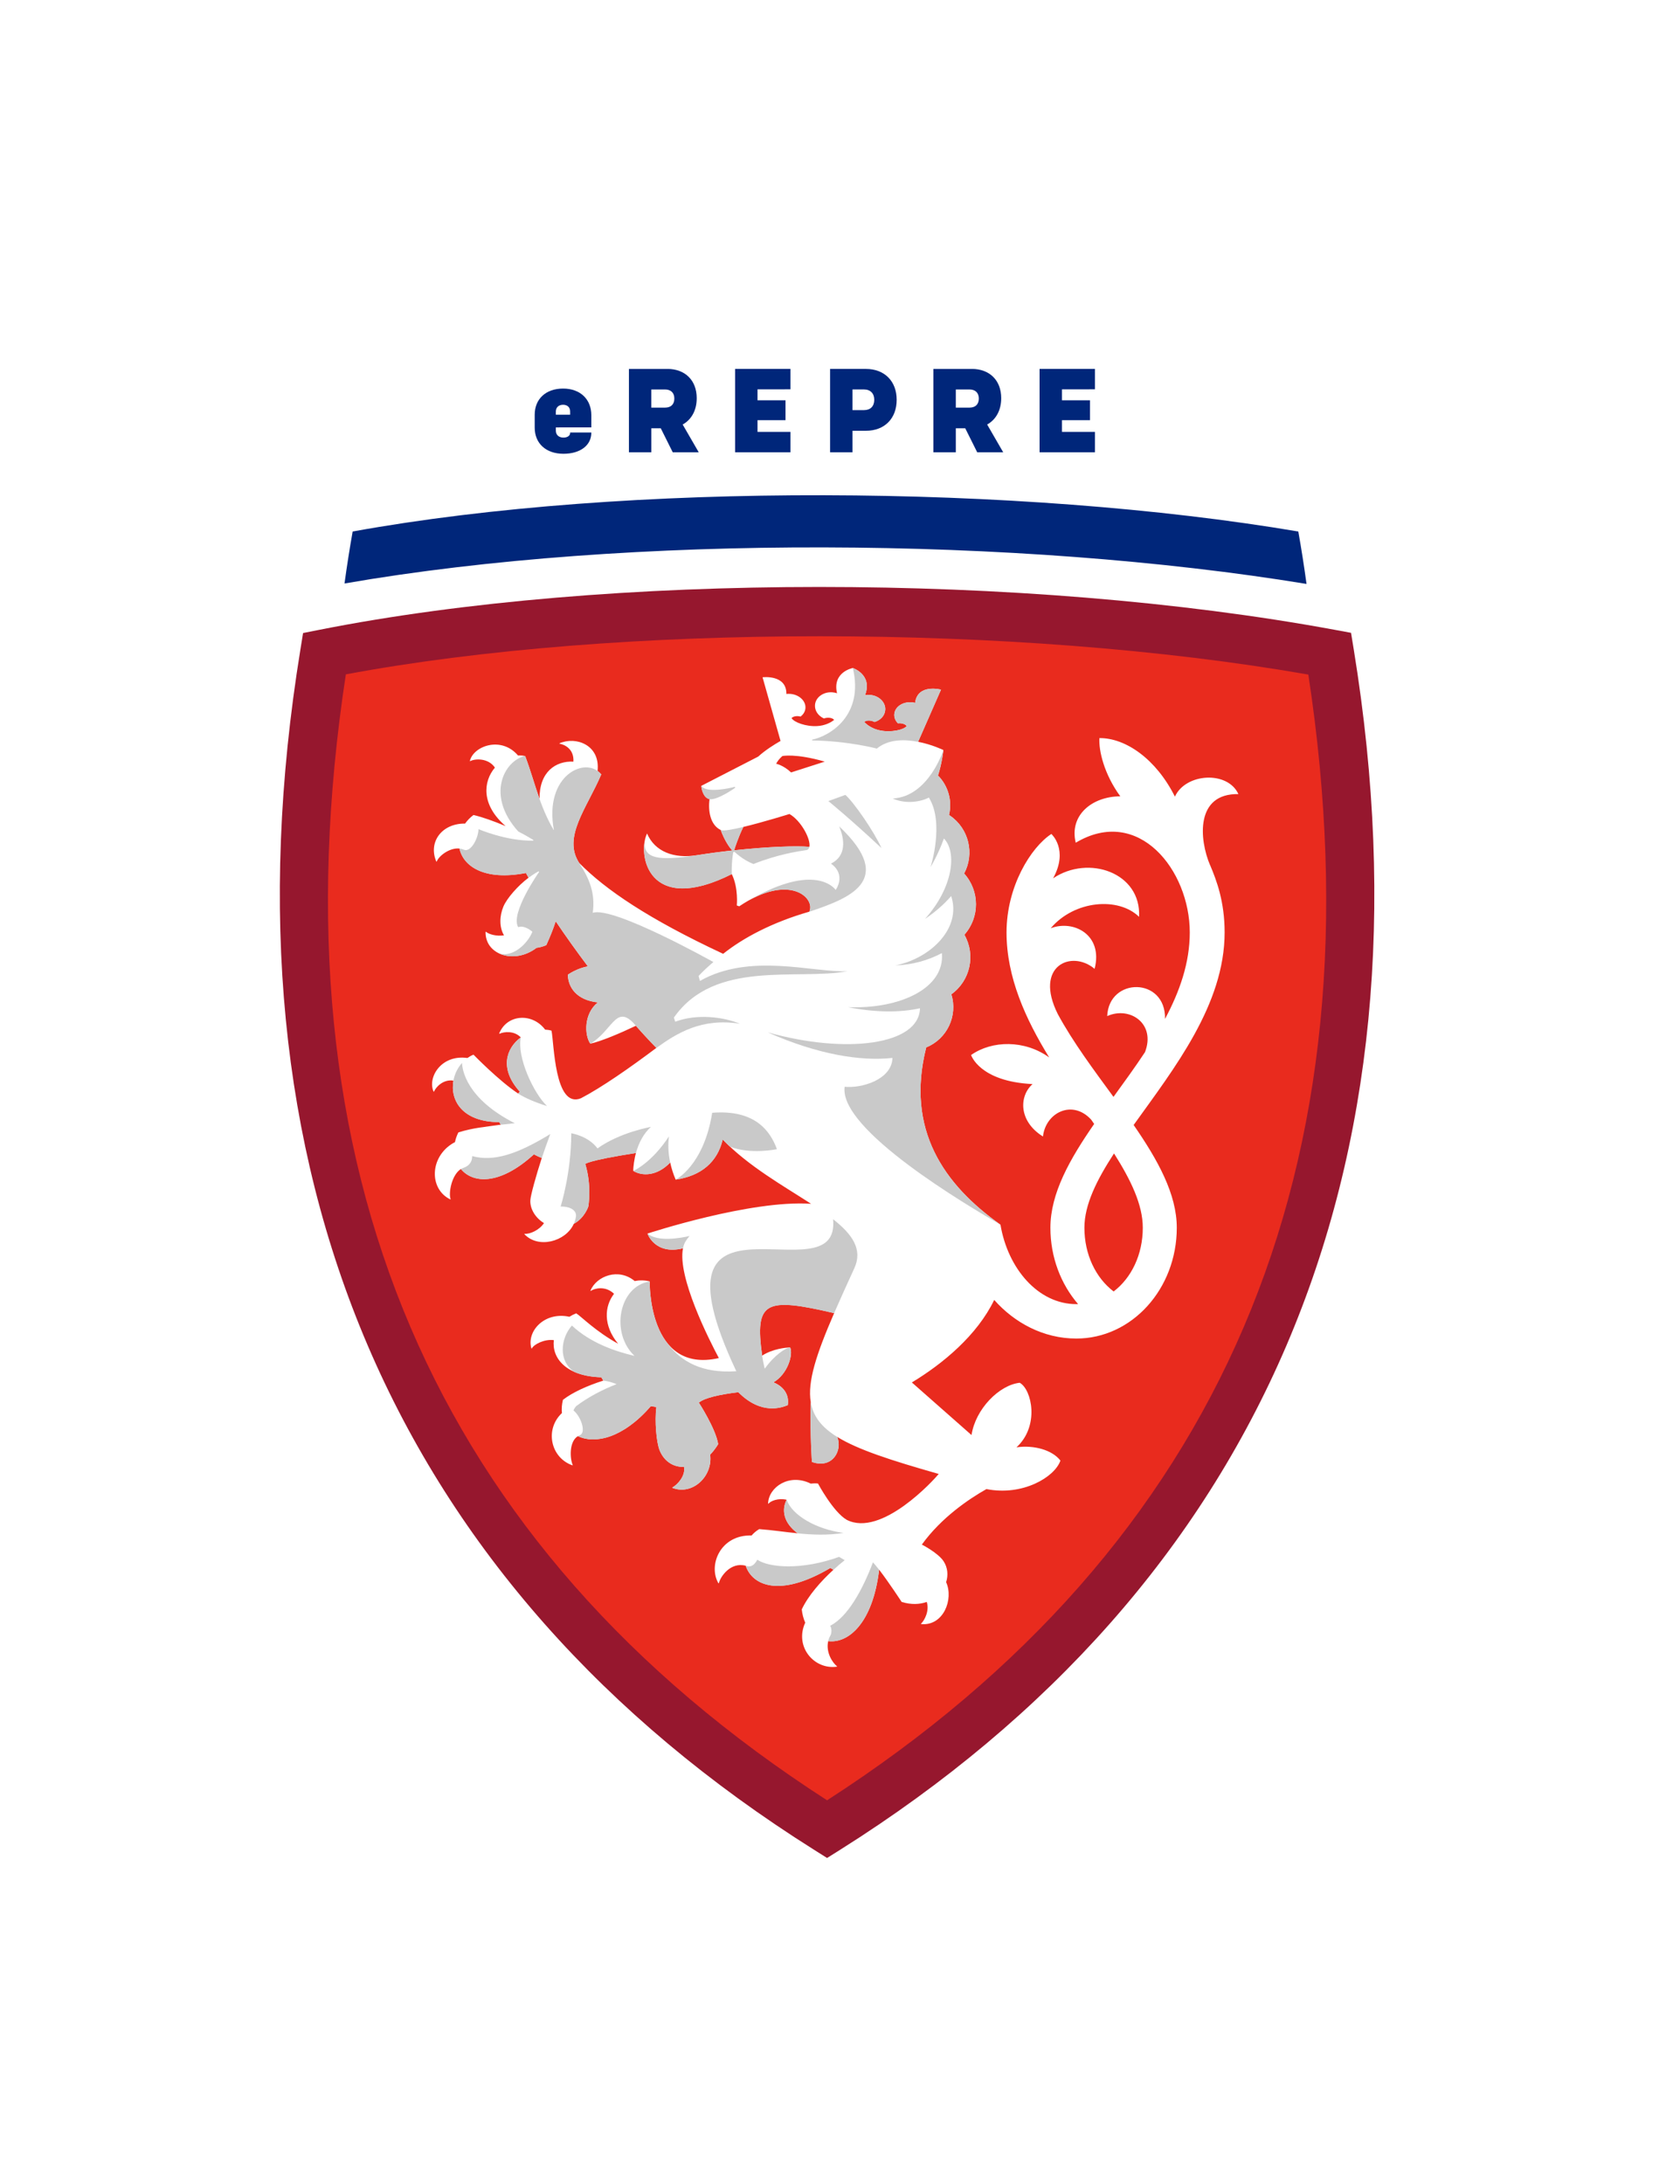
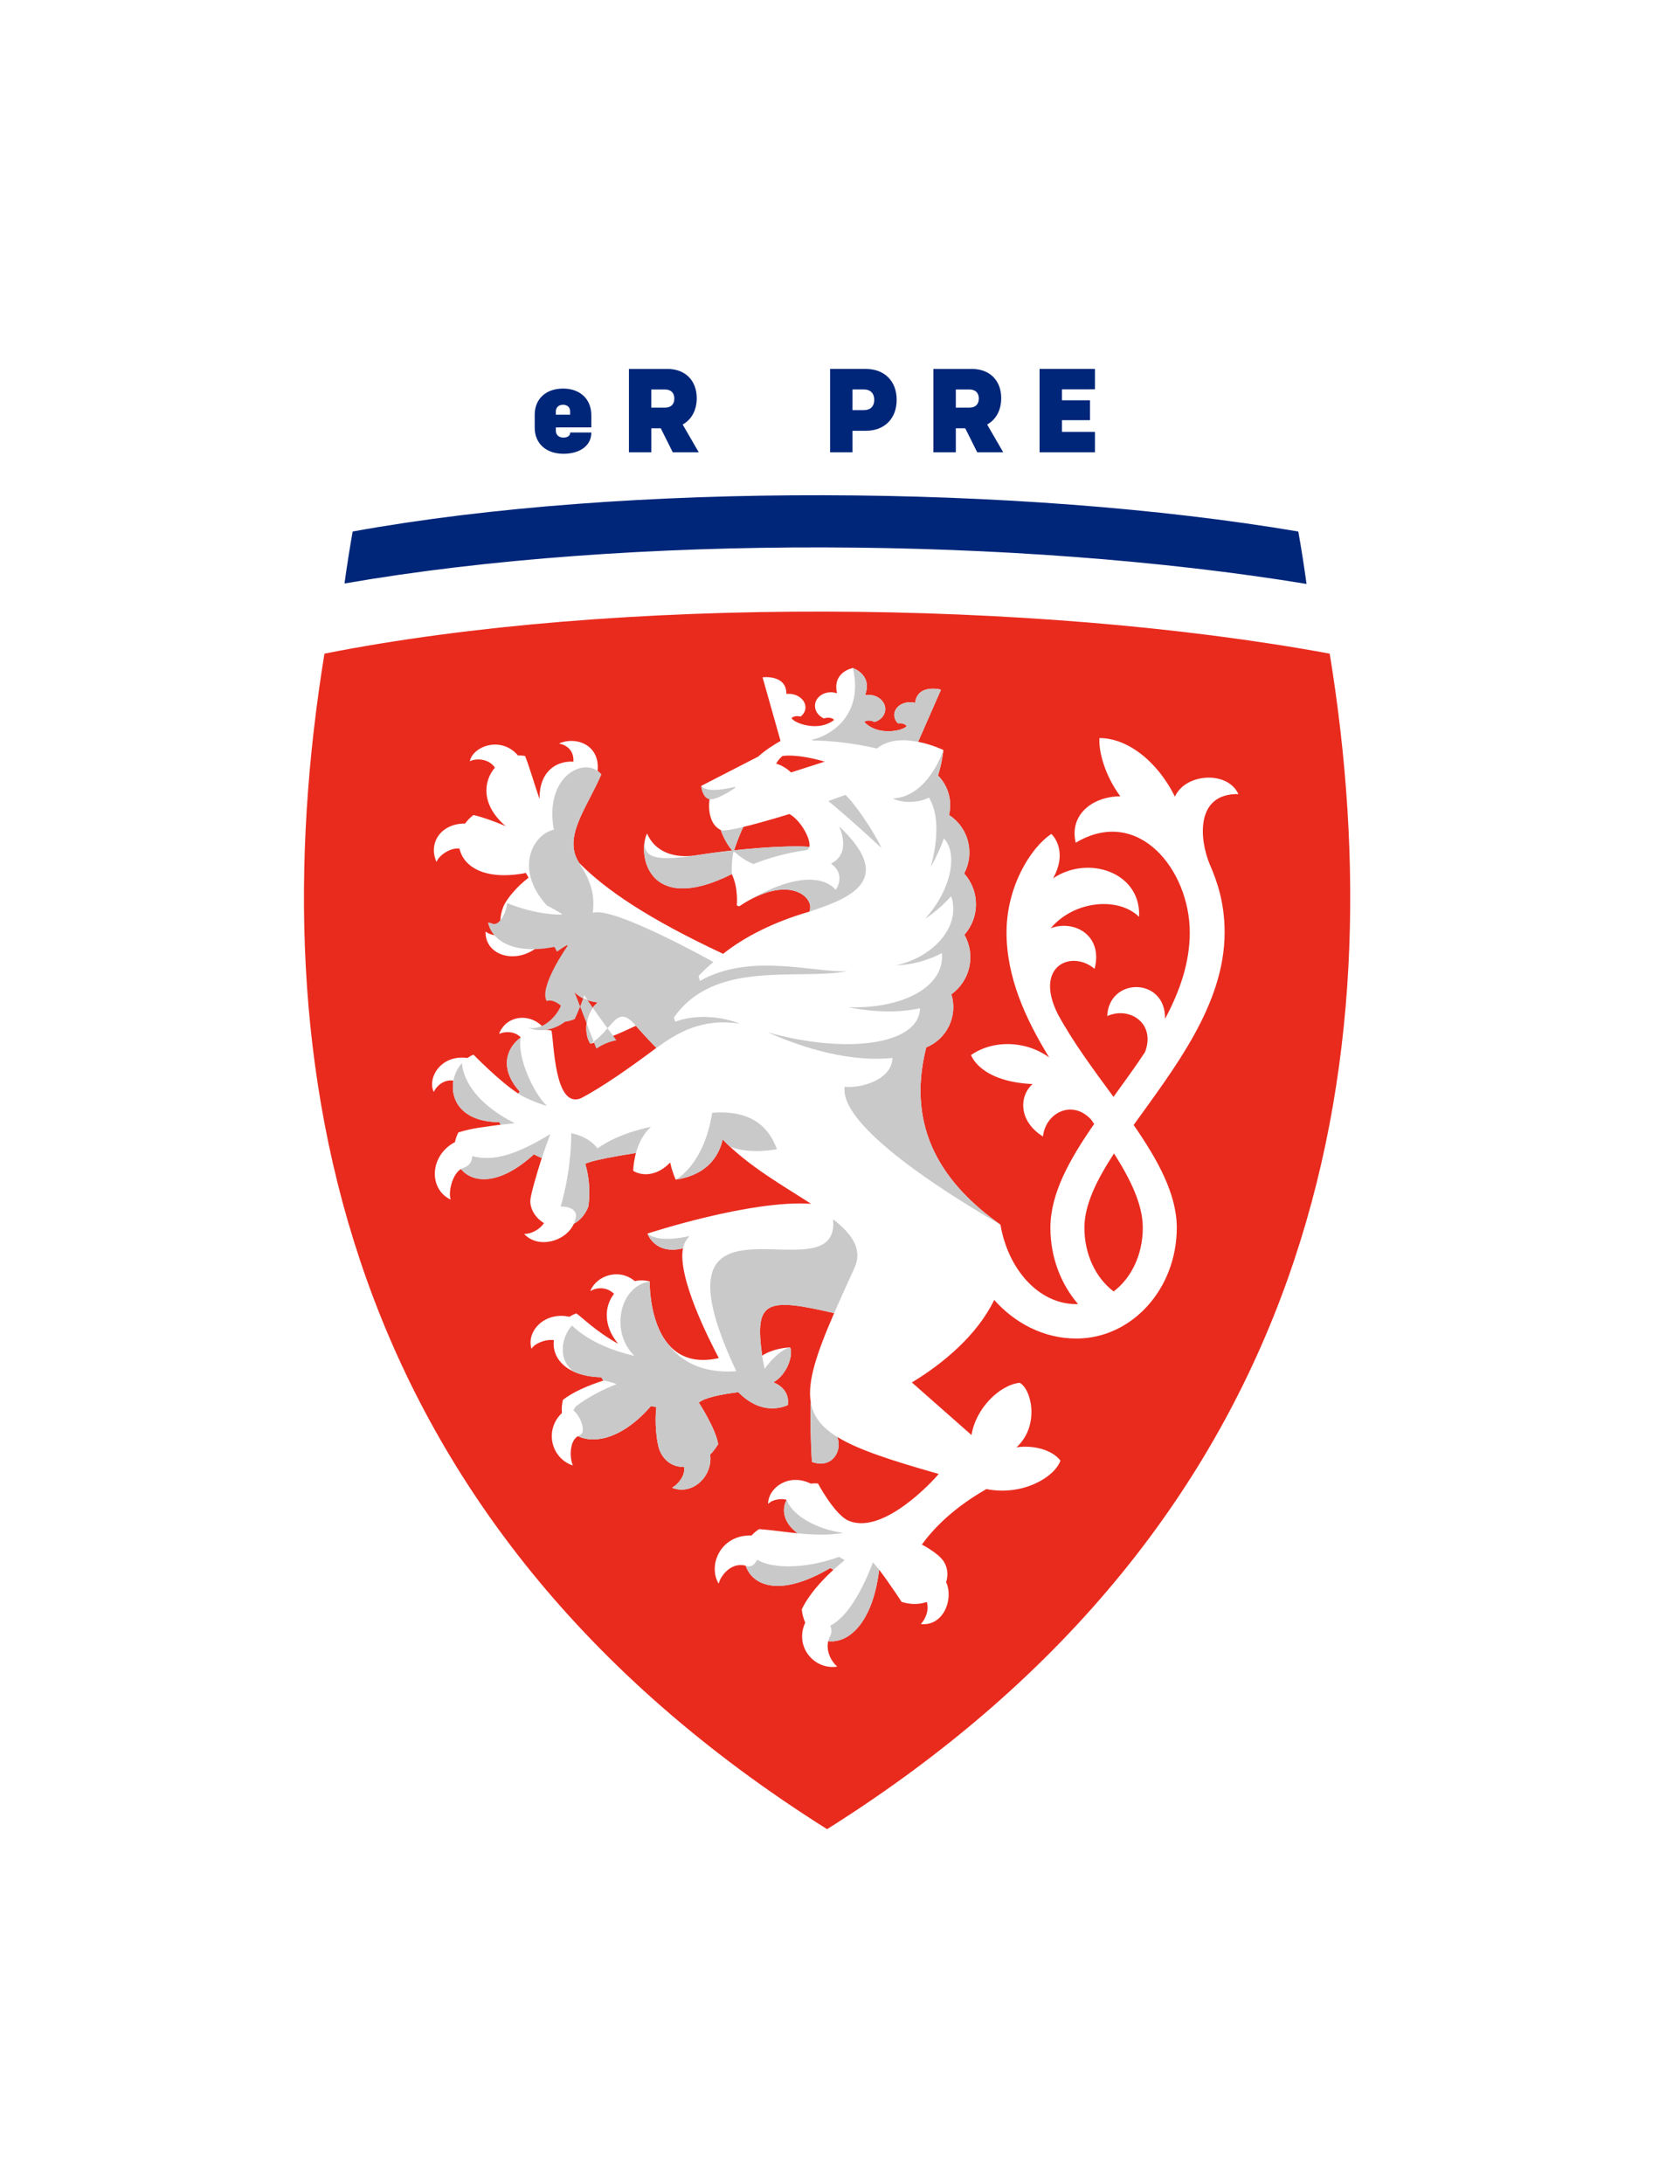
<svg xmlns="http://www.w3.org/2000/svg" xmlns:ns1="http://sodipodi.sourceforge.net/DTD/sodipodi-0.dtd" xmlns:ns2="http://www.inkscape.org/namespaces/inkscape" id="SVGDoc" width="130" height="169" version="1.1" viewBox="0 0 130 169" ns1:docname="erepre.svg" ns2:version="1.1 (c68e22c387, 2021-05-23)">
  <ns1:namedview id="namedview7387" pagecolor="#ffffff" bordercolor="#666666" borderopacity="1.0" ns2:pageshadow="2" ns2:pageopacity="0.0" ns2:pagecheckerboard="0" showgrid="false" fit-margin-top="0" fit-margin-left="0" fit-margin-right="0" fit-margin-bottom="0" ns2:zoom="3.1868512" ns2:cx="65.111292" ns2:cy="84.566232" ns2:window-width="2048" ns2:window-height="1129" ns2:window-x="1912" ns2:window-y="-8" ns2:window-maximized="1" ns2:current-layer="g7196" />
  <defs id="defs7182">
    <mask id="Mask3257" x="-1" y="-1" width="2" height="2">
      <rect width="130" height="169" x="60" y="60" fill="#ffffff" id="rect7169" />
      <path d="m 68,229 c -4.418,0 -8,-3.582 -8,-8 V 68 c 0,-4.418 3.582,-8 8,-8 h 114 c 4.418,0 8,3.582 8,8 v 153 c 0,4.418 -3.582,8 -8,8 z" fill="#000000" id="path7171" />
    </mask>
    <filter id="Filter3261" width="270" height="309" x="-10" y="-10" filterUnits="userSpaceOnUse">
      <feOffset dx="0" dy="0" result="FeOffset3262Out" in="SourceGraphic" id="feOffset7174" />
    </filter>
    <clipPath id="clip-7729b811-71b8-4343-bc5a-d2b487e3fb6d">
      <path d="m 81.654,203.773 v 0 -115.223 0 h 84.693 v 0 115.223 0 z" id="path7179" />
    </clipPath>
  </defs>
  <desc id="desc7184">Generated with Avocode.</desc>
  <g id="g7384" transform="translate(-60,-60)">
    <g id="g7196">
      <title id="title7186">Rectangle 92</title>
      <g filter="url(#Filter3261)" id="g7192" style="display:inline;opacity:0;filter:url(#Filter3261)">
-         <path d="m 68,229 c -4.418,0 -8,-3.582 -8,-8 V 68 c 0,-4.418 3.582,-8 8,-8 h 114 c 4.418,0 8,3.582 8,8 v 153 c 0,4.418 -3.582,8 -8,8 z" fill="none" stroke-opacity="0.26" stroke-width="0" mask="url(#Mask3257)" id="path7188" />
        <path d="m 68,229 c -4.418,0 -8,-3.582 -8,-8 V 68 c 0,-4.418 3.582,-8 8,-8 h 114 c 4.418,0 8,3.582 8,8 v 153 c 0,4.418 -3.582,8 -8,8 z" fill="#000000" fill-opacity="0.26" id="path7190" />
      </g>
      <path d="m 68,229 c -4.418,0 -8,-3.582 -8,-8 V 68 c 0,-4.418 3.582,-8 8,-8 h 114 c 4.418,0 8,3.582 8,8 v 153 c 0,4.418 -3.582,8 -8,8 z" fill="#ffffff" fill-opacity="1" id="path7194" />
    </g>
    <g id="g7382">
      <title id="title7198">Group 73</title>
      <g id="g7380">
        <title id="title7200">Group 30</title>
        <g id="g7204">
          <title id="title7202">Rectangle 37</title>
        </g>
        <g clip-path="url(#clip-7729b811-71b8-4343-bc5a-d2b487e3fb6d)" id="g7210">
          <title id="title7206">Path 442</title>
          <path d="m 103.012,93.074 v 0 0.258 c 0,0.318 0.231,0.53 0.588,0.53 0.308,0 0.519,-0.144 0.519,-0.366 v -0.029 0 h 1.638 v 0 0.019 c 0,0.983 -0.865,1.628 -2.156,1.628 -1.349,0 -2.225,-0.799 -2.225,-2.023 v -1 c 0,-1.223 0.869,-2.023 2.196,-2.023 1.32,0 2.185,0.819 2.185,2.061 v 0.944 0 z m 0,-1.233 v 0 0.25 0 h 1.106 v 0 -0.25 c 0,-0.318 -0.21,-0.52 -0.547,-0.52 -0.337,0 -0.559,0.202 -0.559,0.52" fill="#00267a" fill-opacity="1" id="path7208" />
        </g>
        <g clip-path="url(#clip-7729b811-71b8-4343-bc5a-d2b487e3fb6d)" id="g7216">
          <title id="title7212">Path 443</title>
          <path d="m 110.4,90.138 h 1.06 c 0.462,0 0.721,0.268 0.721,0.702 0,0.443 -0.258,0.703 -0.721,0.703 h -1.06 z m 1.657,4.861 h 2.012 l -1.243,-2.148 c 0.686,-0.384 1.087,-1.106 1.087,-2.041 0,-1.385 -0.904,-2.262 -2.27,-2.262 h -2.976 v 6.451 h 1.734 v -1.857 h 0.73 z" fill="#00267a" fill-opacity="1" id="path7214" />
        </g>
        <g clip-path="url(#clip-7729b811-71b8-4343-bc5a-d2b487e3fb6d)" id="g7222">
          <title id="title7218">Path 444</title>
-           <path d="m 118.617,90.128 v 0 0.846 0 h 2.166 v 0 1.541 0 h -2.166 v 0 0.905 0 h 2.551 v 0 1.578 0 h -4.285 v 0 -6.449 0 h 4.285 v 0 1.578 0 z" fill="#00267a" fill-opacity="1" id="path7220" />
        </g>
        <g clip-path="url(#clip-7729b811-71b8-4343-bc5a-d2b487e3fb6d)" id="g7228">
          <title id="title7224">Path 445</title>
          <path d="m 127.651,90.936 c 0,-0.491 -0.299,-0.799 -0.788,-0.799 h -0.896 v 0 1.599 0 h 0.896 c 0.49,0 0.788,-0.299 0.788,-0.799 m 1.734,0 c 0,1.455 -0.944,2.397 -2.378,2.397 h -1.04 v 0 1.666 0 h -1.734 v 0 -6.451 0 h 2.774 c 1.434,0 2.378,0.944 2.378,2.387" fill="#00267a" fill-opacity="1" id="path7226" />
        </g>
        <g clip-path="url(#clip-7729b811-71b8-4343-bc5a-d2b487e3fb6d)" id="g7234">
          <title id="title7230">Path 446</title>
          <path d="m 133.962,90.138 h 1.058 c 0.462,0 0.722,0.268 0.722,0.702 0,0.443 -0.26,0.703 -0.722,0.703 h -1.058 z m 1.655,4.861 h 2.012 l -1.241,-2.148 c 0.684,-0.384 1.087,-1.106 1.087,-2.041 0,-1.385 -0.904,-2.262 -2.272,-2.262 h -2.975 v 6.451 h 1.734 v -1.857 h 0.73 z" fill="#00267a" fill-opacity="1" id="path7232" />
        </g>
        <g clip-path="url(#clip-7729b811-71b8-4343-bc5a-d2b487e3fb6d)" id="g7240">
          <title id="title7236">Path 447</title>
          <path d="m 142.177,90.128 v 0 0.846 0 h 2.166 v 0 1.541 0 h -2.166 v 0 0.905 0 h 2.551 v 0 1.578 0 h -4.285 v 0 -6.449 0 h 4.285 v 0 1.578 0 z" fill="#00267a" fill-opacity="1" id="path7238" />
        </g>
        <g clip-path="url(#clip-7729b811-71b8-4343-bc5a-d2b487e3fb6d)" id="g7246">
          <title id="title7242">Path 448</title>
          <path d="m 162.895,110.58 c -22.847,-4.213 -55.246,-4.463 -77.789,0 -5.165,31.779 0.912,67.055 38.895,90.963 37.983,-23.908 44.061,-59.184 38.895,-90.963" fill="#e92b1e" fill-opacity="1" id="path7244" />
        </g>
        <g clip-path="url(#clip-7729b811-71b8-4343-bc5a-d2b487e3fb6d)" id="g7252">
          <title id="title7248">Path 449</title>
-           <path d="m 124,203.773 v 0 l -1.005,-0.634 C 90.447,182.652 76.699,150.541 83.243,110.277 l 0.209,-1.292 v 0 l 1.286,-0.255 c 22.296,-4.412 54.573,-4.415 78.499,-0.003 l 1.307,0.241 v 0 l 0.214,1.31 c 6.544,40.262 -7.2,72.374 -39.752,92.863 z M 86.762,112.182 C 80.947,150.329 93.473,179.633 124,199.309 c 30.526,-19.674 43.051,-48.97 37.241,-87.109 -22.571,-3.948 -53.372,-3.954 -74.479,-0.018" fill="#96172e" fill-opacity="1" id="path7250" />
        </g>
        <g clip-path="url(#clip-7729b811-71b8-4343-bc5a-d2b487e3fb6d)" id="g7258">
          <title id="title7254">Path 450</title>
          <path d="m 116.806,125.799 c 0.064,-0.207 0.329,-1.034 0.713,-1.808 1.559,-0.374 3.569,-1.002 3.569,-1.002 0.894,0.504 1.663,1.946 1.544,2.54 -1.007,-0.087 -3.209,-0.015 -5.826,0.27 z m 4.408,-6.027 c -0.58,-0.554 -1.153,-0.673 -1.153,-0.673 0.181,-0.355 0.483,-0.596 0.483,-0.596 0,0 1.018,-0.22 3.275,0.432 z m 32.422,7.175 c -0.852,-2.008 -1.137,-5.561 2.193,-5.499 -0.841,-1.837 -4.099,-1.615 -4.913,0.197 -1.458,-2.919 -3.819,-4.548 -5.842,-4.531 -0.059,0.966 0.353,2.776 1.615,4.506 -2.204,0.014 -3.962,1.475 -3.448,3.591 4.855,-2.898 8.825,2.127 8.825,6.942 0,2.346 -0.777,4.563 -1.915,6.691 0.069,-3.241 -4.344,-3.251 -4.474,-0.218 1.747,-0.785 3.778,0.58 2.923,2.792 -0.777,1.175 -1.615,2.326 -2.437,3.461 -1.528,-2.089 -3.121,-4.219 -4.307,-6.404 -1.87,-3.729 1.055,-5.014 2.846,-3.505 0.681,-2.654 -1.65,-3.819 -3.399,-3.139 1.837,-2.175 5.248,-2.442 6.839,-0.886 0.18,-3.423 -3.914,-4.826 -6.651,-2.98 1.223,-2.225 -0.135,-3.432 -0.135,-3.432 -1.589,1.037 -3.469,4.063 -3.469,7.619 0,3.465 1.464,6.687 3.301,9.674 -1.888,-1.366 -4.421,-1.331 -6.043,-0.188 0,0 0.636,2.05 4.757,2.249 -1.042,0.917 -1.109,2.862 0.804,4.057 0.201,-1.837 2.26,-2.899 3.729,-1.308 0.079,0.112 0.156,0.223 0.233,0.336 -1.883,2.72 -3.386,5.364 -3.386,8.034 0,2.291 0.816,4.368 2.142,5.906 -0.045,0.002 -0.091,0.003 -0.138,0.003 -2.946,0 -5.298,-2.747 -5.868,-6.147 -4.389,-3.111 -7.346,-7.359 -5.747,-13.717 1.621,-0.661 2.458,-2.451 1.946,-4.112 1.464,-1.05 1.901,-3.039 1.008,-4.608 1.198,-1.345 1.198,-3.389 -0.019,-4.738 0.822,-1.535 0.372,-3.476 -1.098,-4.481 -0.022,-0.016 -0.047,-0.029 -0.071,-0.043 0.268,-1.113 -0.072,-2.267 -0.851,-3.058 0.319,-1.003 0.414,-1.973 0.414,-1.973 v 0 c 0,0 -0.865,-0.424 -1.955,-0.637 l 1.771,-4.036 v 0 c 0,0 -1.814,-0.488 -2.004,1.023 -0.09,-0.022 -0.183,-0.038 -0.279,-0.045 -0.697,-0.048 -1.292,0.366 -1.331,0.925 -0.019,0.262 0.09,0.509 0.283,0.703 0.254,-0.034 0.557,0.037 0.676,0.214 -0.226,0.291 -1.199,0.514 -2.065,0.334 -0.528,-0.104 -0.971,-0.379 -1.219,-0.655 0.186,-0.164 0.564,-0.125 0.795,0.003 0.461,-0.133 0.799,-0.49 0.83,-0.933 0.042,-0.592 -0.49,-1.113 -1.186,-1.161 -0.132,-0.008 -0.258,0 -0.379,0.022 0.613,-1.589 -0.942,-2.103 -0.942,-2.103 v 0 c 0,0 -1.61,0.295 -1.222,1.954 -0.116,-0.038 -0.241,-0.064 -0.371,-0.074 -0.697,-0.048 -1.296,0.393 -1.336,0.986 -0.03,0.442 0.257,0.843 0.694,1.039 0.246,-0.096 0.626,-0.082 0.788,0.106 -0.284,0.238 -0.759,0.45 -1.297,0.48 -0.881,0.059 -1.814,-0.295 -1.999,-0.615 0.14,-0.157 0.451,-0.186 0.698,-0.119 0.217,-0.165 0.36,-0.395 0.377,-0.657 0.038,-0.559 -0.494,-1.052 -1.191,-1.1 -0.098,-0.006 -0.193,-0.003 -0.284,0.006 0.021,-1.524 -1.843,-1.289 -1.843,-1.289 v 0 l 1.392,4.925 c -0.501,0.287 -1.193,0.722 -1.729,1.212 l -4.404,2.265 c 0.002,0.183 0.141,0.93 0.636,1.024 -0.117,0.912 0.053,1.999 0.869,2.392 0.26,0.74 0.681,1.377 0.899,1.583 -0.888,0.098 -1.822,0.222 -2.773,0.371 -1.742,0.275 -3.225,-0.27 -3.829,-1.687 -0.764,1.601 0.061,6.401 6.555,3.143 0.53,1.072 0.39,2.427 0.39,2.427 v 0 c 0,0 0.114,0.048 0.191,0.067 3.856,-2.606 5.914,-0.663 5.422,0.416 -2.883,0.827 -5.134,2.036 -6.669,3.261 -5.804,-2.712 -9.122,-4.978 -11.142,-7.035 -1.304,-2.004 0.599,-4.237 1.71,-6.852 -0.085,-0.104 -0.183,-0.189 -0.287,-0.265 0.223,-2.008 -1.67,-2.697 -2.944,-2.138 v 0.03 c 0.372,0.061 1.138,0.393 1.076,1.389 -1.352,-0.071 -2.649,0.782 -2.62,2.887 -0.39,-1.093 -0.682,-2.183 -1.113,-3.32 -0.183,-0.04 -0.368,-0.051 -0.552,-0.042 -1.304,-1.533 -3.458,-0.726 -3.725,0.417 l 0.019,0.024 c 0.342,-0.202 1.395,-0.273 1.918,0.496 -0.91,1.069 -1.087,2.88 0.828,4.526 -0.936,-0.393 -1.804,-0.7 -2.487,-0.859 -0.262,0.196 -0.478,0.422 -0.652,0.665 -1.772,-0.027 -2.874,1.411 -2.225,2.938 l 0.03,0.005 c 0.154,-0.435 0.992,-1.092 1.763,-1.013 0.297,1.371 1.918,2.512 5.141,1.89 0.064,0.12 0.135,0.244 0.204,0.368 -0.835,0.626 -1.673,1.593 -1.941,2.22 -0.308,0.722 -0.339,1.604 0.042,2.238 -0.557,0.087 -1.158,-0.063 -1.402,-0.281 l -0.024,0.018 c -0.035,1.793 2.254,2.519 3.938,1.231 v -0.002 c 0.469,-0.061 0.761,-0.214 0.761,-0.214 0.315,-0.689 0.552,-1.299 0.727,-1.841 0.772,1.148 1.618,2.331 2.487,3.487 -0.775,0.153 -1.307,0.493 -1.548,0.644 0.026,0.992 0.674,1.968 2.325,2.148 -1.092,0.849 -1.055,2.522 -0.584,3.195 0.867,-0.194 2.296,-0.804 3.526,-1.387 0.557,0.633 1.092,1.209 1.586,1.711 -2.034,1.525 -4.227,3.06 -5.842,3.9 -2.049,0.828 -2.076,-4.327 -2.275,-5.232 -0.157,-0.047 -0.323,-0.071 -0.493,-0.08 -0.991,-1.323 -2.956,-1.198 -3.556,0.3 l 0.018,0.022 c 0.355,-0.17 1.153,-0.25 1.654,0.281 -1.121,0.828 -1.684,2.411 -0.075,4.197 -0.04,0.051 -0.084,0.1 -0.128,0.146 -1.503,-0.995 -3.456,-3.009 -3.456,-3.009 -0.167,0.066 -0.323,0.154 -0.469,0.258 -2.044,-0.286 -3.105,1.519 -2.62,2.599 l 0.03,0.008 c 0.138,-0.342 0.71,-0.984 1.507,-0.854 -0.268,1.487 0.649,3.193 3.542,3.208 0.039,0.066 0.08,0.133 0.124,0.199 -1.18,0.172 -2.121,0.234 -3.285,0.599 -0.125,0.249 -0.212,0.501 -0.263,0.753 -0.039,0.018 -0.077,0.037 -0.117,0.061 -1.857,1.074 -1.899,3.57 -0.244,4.37 l 0.026,-0.016 c -0.181,-0.456 0.074,-1.885 0.796,-2.337 0.917,1.108 2.975,1.299 5.643,-1.133 l 0.016,0.005 c 0.193,0.101 0.392,0.193 0.597,0.276 -0.456,1.408 -0.859,2.877 -0.883,3.256 -0.045,0.663 0.382,1.379 1.055,1.782 -0.363,0.551 -1.111,0.873 -1.506,0.828 l -0.01,0.029 c 1.063,1.141 3.195,0.589 3.824,-0.803 0.848,-0.459 1.122,-1.344 1.122,-1.344 v 0 c 0,0 0.279,-1.575 -0.234,-3.281 0,0 0.061,-0.254 3.92,-0.857 -0.117,0.39 -0.223,1.132 -0.207,1.389 0.702,0.419 1.843,0.408 2.856,-0.65 0.098,0.458 0.241,0.904 0.424,1.324 1.991,-0.294 3.229,-1.368 3.641,-3.103 1.991,2.069 4.688,3.583 6.838,4.975 -4.685,-0.321 -12.66,2.304 -12.66,2.304 v 0 c 0,0 0.57,1.679 2.748,1.138 -0.45,2.209 2.015,7.07 2.774,8.496 -5.511,1.251 -5.351,-5.934 -5.351,-5.934 -0.401,-0.096 -0.793,-0.098 -1.161,-0.026 -1.239,-1.034 -2.944,-0.405 -3.426,0.742 l 0.021,0.022 c 0.297,-0.201 1.141,-0.422 1.806,0.223 -0.743,0.958 -0.857,2.443 0.316,3.864 -1.739,-0.958 -2.837,-2.097 -3.243,-2.354 -0.189,0.074 -0.364,0.164 -0.525,0.267 -1.959,-0.425 -3.336,1.156 -2.94,2.45 l 0.03,0.008 c 0.144,-0.318 0.966,-0.745 1.705,-0.652 -0.172,1.345 0.889,2.795 3.673,2.874 l 0.157,0.257 c -1.276,0.411 -2.378,0.912 -3.127,1.49 -0.088,0.361 -0.111,0.705 -0.077,1.023 -1.353,1.27 -0.872,3.46 0.812,4.046 l 0.026,-0.018 c -0.214,-0.454 -0.313,-1.816 0.4,-2.243 1.313,0.631 3.484,0.169 5.643,-2.32 0.136,0.026 0.281,0.047 0.425,0.066 -0.138,1.138 0.01,2.726 0.247,3.333 0.328,0.832 1.023,1.324 1.893,1.305 0.133,0.682 -0.499,1.376 -0.899,1.591 l 0.008,0.029 c 1.56,0.602 3.14,-0.913 2.914,-2.573 0.405,-0.416 0.621,-0.816 0.621,-0.816 -0.201,-1.219 -1.496,-3.206 -1.496,-3.206 0.425,-0.369 1.617,-0.634 3.054,-0.809 1.808,1.816 3.395,1.169 3.826,1.003 0.108,-0.657 -0.164,-1.377 -1.111,-1.766 1.101,-0.628 1.544,-2.148 1.297,-2.699 -0.368,0.013 -1.337,0.104 -2.167,0.631 -0.592,-4.222 0.25,-4.531 5.571,-3.288 -1.377,3.177 -2.074,5.303 -1.811,6.886 -0.053,2.835 0.095,4.63 0.095,4.63 1.586,0.564 2.381,-0.897 1.955,-1.936 1.586,0.981 4.131,1.808 7.851,2.866 -0.361,0.454 -4.433,4.927 -7.118,3.55 -1.052,-0.612 -2.222,-2.809 -2.222,-2.809 -0.191,-0.021 -0.379,-0.016 -0.564,0.006 -1.652,-0.822 -3.253,0.263 -3.299,1.541 l 0.027,0.016 c 0.178,-0.217 0.755,-0.456 1.408,-0.305 -0.395,0.777 -0.258,1.776 0.856,2.594 -1.015,-0.101 -2,-0.252 -2.973,-0.324 -0.231,0.133 -0.429,0.302 -0.594,0.493 -2.426,-0.069 -3.378,2.31 -2.567,3.694 h 0.037 c 0.095,-0.48 0.894,-1.673 2.076,-1.352 0.504,1.501 2.591,2.508 6.549,0.17 l 0.241,0.138 c -0.989,0.907 -1.957,2.01 -2.453,3.071 0.042,0.38 0.135,0.724 0.268,1.026 -0.848,1.848 0.679,3.657 2.448,3.405 l 0.015,-0.027 c -0.352,-0.271 -0.886,-1.092 -0.684,-1.951 1.533,0.193 3.439,-1.345 3.941,-5.523 0.724,0.933 1.742,2.492 1.742,2.492 0.738,0.226 1.397,0.194 1.941,-0.002 0.218,0.653 -0.144,1.4 -0.445,1.691 l 0.018,0.026 c 1.727,0.156 2.524,-1.936 1.927,-3.245 0.172,-0.541 0.125,-1.125 -0.194,-1.615 -0.425,-0.653 -1.684,-1.294 -1.684,-1.294 1.504,-2.089 3.631,-3.522 4.996,-4.295 2.779,0.555 5.28,-0.909 5.727,-2.206 -0.634,-0.819 -2.045,-1.217 -3.402,-1.024 1.809,-1.652 1.186,-4.486 0.25,-4.996 -1.594,0.177 -3.424,2.036 -3.728,4.046 l -4.617,-4.071 c 2.395,-1.445 5.052,-3.648 6.372,-6.386 1.564,1.764 3.802,2.989 6.356,2.989 4.293,0 7.772,-3.839 7.772,-8.575 0,-2.606 -1.469,-5.245 -3.338,-7.95 3.127,-4.367 7.04,-9.318 7.04,-14.903 0,-2.384 -0.623,-4.028 -1.124,-5.208 m -5.208,28.061 c 0,2.071 -0.873,3.879 -2.256,4.932 -1.385,-1.053 -2.262,-2.859 -2.262,-4.932 0,-1.78 0.952,-3.694 2.291,-5.749 1.302,2.053 2.227,3.969 2.227,5.749" fill="#ffffff" fill-opacity="1" id="path7256" />
        </g>
        <g clip-path="url(#clip-7729b811-71b8-4343-bc5a-d2b487e3fb6d)" id="g7264">
          <title id="title7260">Path 451</title>
          <path d="m 125.413,121.51 v 0 c 0,0 -0.626,0.222 -1.315,0.478 0,0 1.644,1.329 4.11,3.636 -0.575,-1.289 -2.158,-3.57 -2.795,-4.115" fill="#c9c9c9" fill-opacity="1" id="path7262" />
        </g>
        <g clip-path="url(#clip-7729b811-71b8-4343-bc5a-d2b487e3fb6d)" id="g7270">
          <title id="title7266">Path 452</title>
          <path d="m 114.904,121.84 c 0.538,0.103 1.837,-0.763 1.989,-0.891 l -0.032,-0.066 c -0.308,0.096 -2.201,0.523 -2.593,-0.067 0.002,0.183 0.141,0.93 0.636,1.024" fill="#c9c9c9" fill-opacity="1" id="path7268" />
        </g>
        <g clip-path="url(#clip-7729b811-71b8-4343-bc5a-d2b487e3fb6d)" id="g7276">
          <title id="title7272">Path 453</title>
          <path d="m 124.787,171.194 c -1.214,-0.75 -1.866,-1.591 -2.05,-2.694 -0.055,2.835 0.093,4.63 0.093,4.63 1.588,0.564 2.382,-0.897 1.957,-1.936" fill="#c9c9c9" fill-opacity="1" id="path7274" />
        </g>
        <g clip-path="url(#clip-7729b811-71b8-4343-bc5a-d2b487e3fb6d)" id="g7282">
          <title id="title7278">Path 454</title>
          <path d="m 129.091,121.789 c 0.801,0.387 2.004,0.342 2.785,-0.074 1.227,1.963 0.133,5.383 0.133,5.383 v 0 c 0,0 0.581,-0.957 1.031,-2.214 1.039,1.068 0.698,3.816 -1.463,6.223 0.836,-0.565 1.504,-1.164 2.026,-1.769 0.824,2.49 -1.602,4.826 -4.307,5.365 1.3,-0.042 2.546,-0.395 3.587,-0.952 0.246,2.713 -3.229,4.344 -7.268,4.185 2.177,0.427 4.065,0.419 5.574,0.084 -0.064,2.848 -5.725,3.569 -11.779,1.865 3.871,1.716 7.179,2.246 9.65,1.979 -0.051,1.707 -2.451,2.368 -3.699,2.23 -0.478,3.318 9.525,9.207 12.057,10.674 -4.391,-3.111 -7.346,-7.359 -5.747,-13.717 1.621,-0.661 2.458,-2.451 1.944,-4.112 1.464,-1.05 1.902,-3.039 1.008,-4.608 1.198,-1.345 1.199,-3.387 -0.019,-4.736 0.824,-1.536 0.374,-3.477 -1.098,-4.482 -0.022,-0.016 -0.046,-0.027 -0.069,-0.043 0.268,-1.111 -0.072,-2.267 -0.852,-3.057 0.319,-1.003 0.416,-1.973 0.416,-1.973 v 0 c 0,0 -1.14,3.601 -3.909,3.747" fill="#c9c9c9" fill-opacity="1" id="path7280" />
        </g>
        <g clip-path="url(#clip-7729b811-71b8-4343-bc5a-d2b487e3fb6d)" id="g7288">
          <title id="title7284">Path 455</title>
          <path d="m 116.625,127.642 v 0 c 0,0 -0.038,-0.872 0.116,-1.707 0,0 0.05,-0.016 0.098,-0.019 0,0 0.61,0.608 1.463,0.944 1.882,-0.751 3.461,-0.983 4.086,-1.077 0.138,-0.021 0.217,-0.114 0.246,-0.255 h -0.002 c -1.007,-0.087 -3.209,-0.014 -5.824,0.271 0.064,-0.207 0.329,-1.034 0.713,-1.809 -0.846,0.204 -1.56,0.331 -1.747,0.241 0.26,0.74 0.679,1.379 0.899,1.583 -0.888,0.1 -1.822,0.222 -2.773,0.372 -2.944,0.44 -4.076,0.27 -4.023,-1.019 -0.302,1.938 1.008,5.356 6.749,2.476" fill="#c9c9c9" fill-opacity="1" id="path7286" />
        </g>
        <g clip-path="url(#clip-7729b811-71b8-4343-bc5a-d2b487e3fb6d)" id="g7294">
          <title id="title7290">Path 456</title>
          <path d="m 124.934,123.944 c 0.424,0.991 0.584,2.283 -0.631,2.883 1.217,0.881 0.363,2.034 0.363,2.034 -0.438,-0.572 -2.238,-1.79 -6.703,0.808 l 0.05,-0.026 c 3.333,-1.832 5.07,-0.09 4.614,0.909 2.936,-1.007 6.834,-2.339 2.307,-6.608" fill="#c9c9c9" fill-opacity="1" id="path7292" />
        </g>
        <g clip-path="url(#clip-7729b811-71b8-4343-bc5a-d2b487e3fb6d)" id="g7300">
          <title id="title7296">Path 457</title>
          <path d="m 96.538,149.46 c 0,0.616 -0.443,0.83 -0.677,0.909 -0.069,0.024 -0.133,0.058 -0.194,0.096 0.917,1.106 2.975,1.297 5.643,-1.135 l 0.016,0.005 c 0.193,0.101 0.392,0.194 0.597,0.276 0.185,-0.554 0.49,-1.41 0.66,-1.859 -2.556,1.564 -4.38,2.161 -6.044,1.708" fill="#c9c9c9" fill-opacity="1" id="path7298" />
        </g>
        <g clip-path="url(#clip-7729b811-71b8-4343-bc5a-d2b487e3fb6d)" id="g7306">
          <title id="title7302">Path 458</title>
          <path d="m 104.568,154.121 c -0.026,0.205 -0.084,0.401 -0.165,0.583 0.848,-0.461 1.122,-1.345 1.122,-1.345 v 0 c 0,0 0.279,-1.573 -0.234,-3.28 0,0 0.072,-0.255 3.919,-0.857 0.222,-0.819 0.612,-1.524 1.156,-2.02 0,0 -2.386,0.413 -4.132,1.663 -0.714,-0.968 -2.029,-1.172 -2.029,-1.172 0,3.081 -0.822,5.67 -0.822,5.67 0.878,-0.005 1.233,0.377 1.186,0.758" fill="#c9c9c9" fill-opacity="1" id="path7304" />
        </g>
        <g clip-path="url(#clip-7729b811-71b8-4343-bc5a-d2b487e3fb6d)" id="g7312">
          <title id="title7308">Path 459</title>
-           <path d="m 109.004,150.61 c 0.702,0.419 1.843,0.409 2.856,-0.65 -0.143,-0.671 -0.185,-1.365 -0.096,-2.026 -1.355,2.074 -2.76,2.676 -2.76,2.676 v 0" fill="#c9c9c9" fill-opacity="1" id="path7310" />
        </g>
        <g clip-path="url(#clip-7729b811-71b8-4343-bc5a-d2b487e3fb6d)" id="g7318">
          <title id="title7314">Path 460</title>
          <path d="m 115.925,148.181 c 0.18,0.186 0.364,0.368 0.555,0.546 1.578,0.629 3.639,0.199 3.639,0.199 -0.502,-1.376 -1.668,-3.084 -5.009,-2.818 -0.652,4.099 -2.829,5.176 -2.829,5.176 1.991,-0.294 3.23,-1.368 3.643,-3.103" fill="#c9c9c9" fill-opacity="1" id="path7316" />
        </g>
        <g clip-path="url(#clip-7729b811-71b8-4343-bc5a-d2b487e3fb6d)" id="g7324">
          <title id="title7320">Path 461</title>
          <path d="m 113.049,156.06 c 0.088,-0.144 0.193,-0.283 0.31,-0.417 -0.718,0.167 -2.472,0.472 -3.257,-0.183 0,0 0.57,1.679 2.748,1.138 l -0.005,0.024 c 0.042,-0.212 0.106,-0.403 0.204,-0.562" fill="#c9c9c9" fill-opacity="1" id="path7322" />
        </g>
        <g clip-path="url(#clip-7729b811-71b8-4343-bc5a-d2b487e3fb6d)" id="g7330">
          <title id="title7326">Path 462</title>
          <path d="m 98.628,146.835 c 0.04,0.066 0.082,0.133 0.125,0.199 0.215,-0.026 0.787,-0.09 1.082,-0.117 -3.76,-1.909 -4.065,-4.15 -4.083,-4.665 -0.347,0.387 -0.578,0.869 -0.666,1.376 -0.268,1.487 0.649,3.193 3.542,3.208" fill="#c9c9c9" fill-opacity="1" id="path7328" />
        </g>
        <g clip-path="url(#clip-7729b811-71b8-4343-bc5a-d2b487e3fb6d)" id="g7336">
          <title id="title7332">Path 463</title>
          <path d="m 124.236,185.804 c 0.138,0.196 0.122,0.573 0.027,0.74 -0.087,0.149 -0.141,0.302 -0.177,0.451 1.533,0.193 3.439,-1.345 3.941,-5.523 0,0 -0.223,-0.302 -0.478,-0.576 -0.78,2.069 -1.943,4.23 -3.314,4.908" fill="#c9c9c9" fill-opacity="1" id="path7334" />
        </g>
        <g clip-path="url(#clip-7729b811-71b8-4343-bc5a-d2b487e3fb6d)" id="g7342">
          <title id="title7338">Path 464</title>
          <path d="m 124.494,181.474 c 0.292,-0.268 0.586,-0.52 0.87,-0.748 l -0.435,-0.254 c -2.877,1.039 -5.396,0.846 -6.33,0.22 -0.193,0.366 -0.446,0.621 -0.894,0.472 0.506,1.501 2.591,2.508 6.547,0.17 z" fill="#c9c9c9" fill-opacity="1" id="path7340" />
        </g>
        <g clip-path="url(#clip-7729b811-71b8-4343-bc5a-d2b487e3fb6d)" id="g7348">
          <title id="title7344">Path 465</title>
          <path d="m 120.869,176.059 c -0.395,0.777 -0.255,1.776 0.861,2.594 1.135,0.112 2.309,0.162 3.545,-0.032 -2.171,-0.297 -3.97,-1.374 -4.405,-2.562" fill="#c9c9c9" fill-opacity="1" id="path7346" />
        </g>
        <g clip-path="url(#clip-7729b811-71b8-4343-bc5a-d2b487e3fb6d)" id="g7354">
          <title id="title7350">Path 466</title>
          <path d="m 131.045,117.403 v 0 l 1.771,-4.034 v 0 c 0,0 -1.814,-0.49 -2.004,1.023 -0.09,-0.022 -0.183,-0.038 -0.279,-0.047 -0.697,-0.048 -1.292,0.366 -1.331,0.925 -0.019,0.263 0.09,0.511 0.283,0.703 0.254,-0.032 0.559,0.038 0.676,0.214 -0.226,0.292 -1.199,0.514 -2.065,0.336 -0.528,-0.104 -0.971,-0.38 -1.219,-0.655 0.186,-0.164 0.564,-0.125 0.796,0.003 0.459,-0.133 0.798,-0.491 0.828,-0.933 0.042,-0.592 -0.49,-1.113 -1.186,-1.161 -0.132,-0.01 -0.258,0 -0.379,0.022 0.613,-1.591 -0.941,-2.103 -0.941,-2.103 0.872,3.673 -1.78,5.261 -3.151,5.539 v 0.061 c 2.816,0.042 5.007,0.631 5.007,0.631 0.894,-0.74 2.146,-0.729 3.193,-0.523" fill="#c9c9c9" fill-opacity="1" id="path7352" />
        </g>
        <g clip-path="url(#clip-7729b811-71b8-4343-bc5a-d2b487e3fb6d)" id="g7360">
          <title id="title7356">Path 467</title>
-           <path d="m 103.942,135.424 c 0.026,0.991 0.674,1.968 2.326,2.148 -1.092,0.849 -1.055,2.522 -0.586,3.195 1.691,-1.003 1.967,-3.02 3.331,-1.61 0.615,0.706 1.22,1.366 1.78,1.935 1.565,-1.133 3.485,-2.344 6.463,-1.875 -1.308,-0.53 -3.312,-0.787 -5.007,-0.156 l -0.103,-0.318 c 3.158,-4.524 9.546,-2.867 13.431,-3.587 -2.686,0.114 -7.521,-1.459 -11.416,0.75 l -0.106,-0.382 c 0.398,-0.424 0.804,-0.79 1.148,-1.079 0,0 -7.748,-4.349 -9.336,-3.81 0.205,-1.48 -0.228,-2.601 -1.052,-3.859 -1.3,-2.002 0.6,-4.235 1.71,-6.849 -1.175,-1.466 -4.447,0.035 -3.667,4.291 l -0.016,0.008 c -1.129,-1.933 -1.463,-3.758 -2.204,-5.717 l -0.042,-0.008 c -1.585,0.392 -3.017,3.05 -0.488,5.845 0.446,0.215 1.151,0.645 1.151,0.645 v 0 l 0.014,0.063 c -2.127,0.03 -4.243,-0.894 -4.243,-0.894 -0.027,0.758 -0.62,1.819 -1.133,1.593 -0.111,-0.048 -0.225,-0.075 -0.342,-0.087 0.297,1.371 1.918,2.512 5.141,1.89 0.018,0.034 0.204,0.368 0.204,0.368 v 0 c 0,0 0.416,-0.31 0.771,-0.501 l 0.047,0.047 v 0 c 0,0 -2.254,3.196 -1.621,4.275 0.311,-0.128 0.756,0.059 1.1,0.356 -0.371,0.931 -1.508,1.989 -2.559,1.687 0.808,0.371 1.938,0.279 2.879,-0.44 0.469,-0.061 0.759,-0.214 0.759,-0.214 0.315,-0.689 0.554,-1.299 0.727,-1.841 0.774,1.148 1.62,2.331 2.488,3.487 -0.775,0.151 -1.308,0.493 -1.549,0.644" fill="#c9c9c9" fill-opacity="1" id="path7358" />
+           <path d="m 103.942,135.424 c 0.026,0.991 0.674,1.968 2.326,2.148 -1.092,0.849 -1.055,2.522 -0.586,3.195 1.691,-1.003 1.967,-3.02 3.331,-1.61 0.615,0.706 1.22,1.366 1.78,1.935 1.565,-1.133 3.485,-2.344 6.463,-1.875 -1.308,-0.53 -3.312,-0.787 -5.007,-0.156 l -0.103,-0.318 c 3.158,-4.524 9.546,-2.867 13.431,-3.587 -2.686,0.114 -7.521,-1.459 -11.416,0.75 l -0.106,-0.382 c 0.398,-0.424 0.804,-0.79 1.148,-1.079 0,0 -7.748,-4.349 -9.336,-3.81 0.205,-1.48 -0.228,-2.601 -1.052,-3.859 -1.3,-2.002 0.6,-4.235 1.71,-6.849 -1.175,-1.466 -4.447,0.035 -3.667,4.291 l -0.016,0.008 l -0.042,-0.008 c -1.585,0.392 -3.017,3.05 -0.488,5.845 0.446,0.215 1.151,0.645 1.151,0.645 v 0 l 0.014,0.063 c -2.127,0.03 -4.243,-0.894 -4.243,-0.894 -0.027,0.758 -0.62,1.819 -1.133,1.593 -0.111,-0.048 -0.225,-0.075 -0.342,-0.087 0.297,1.371 1.918,2.512 5.141,1.89 0.018,0.034 0.204,0.368 0.204,0.368 v 0 c 0,0 0.416,-0.31 0.771,-0.501 l 0.047,0.047 v 0 c 0,0 -2.254,3.196 -1.621,4.275 0.311,-0.128 0.756,0.059 1.1,0.356 -0.371,0.931 -1.508,1.989 -2.559,1.687 0.808,0.371 1.938,0.279 2.879,-0.44 0.469,-0.061 0.759,-0.214 0.759,-0.214 0.315,-0.689 0.554,-1.299 0.727,-1.841 0.774,1.148 1.62,2.331 2.488,3.487 -0.775,0.151 -1.308,0.493 -1.549,0.644" fill="#c9c9c9" fill-opacity="1" id="path7358" />
        </g>
        <g clip-path="url(#clip-7729b811-71b8-4343-bc5a-d2b487e3fb6d)" id="g7366">
          <title id="title7362">Path 468</title>
          <path d="m 100.224,144.479 c -0.038,0.048 -0.085,0.1 -0.13,0.146 0.552,0.34 1.283,0.665 2.233,0.962 -1.034,-0.989 -2.334,-3.766 -2.028,-5.304 -1.121,0.827 -1.684,2.41 -0.075,4.197" fill="#c9c9c9" fill-opacity="1" id="path7364" />
        </g>
        <g clip-path="url(#clip-7729b811-71b8-4343-bc5a-d2b487e3fb6d)" id="g7372">
          <title id="title7368">Path 469</title>
          <path d="m 120.956,168.737 c 0.109,-0.657 -0.164,-1.376 -1.111,-1.764 1.103,-0.629 1.544,-2.148 1.297,-2.7 -0.342,0.013 -1.204,0.575 -1.968,1.639 0,0 -0.122,-0.507 -0.199,-1.007 -0.591,-4.222 0.25,-4.532 5.569,-3.29 0.454,-1.044 0.979,-2.198 1.567,-3.482 0.663,-1.45 -0.154,-2.62 -1.647,-3.789 0.62,6.337 -14.918,-4.02 -7.488,11.763 -2.686,0.189 -4.295,-0.795 -5.261,-2.077 -1.512,-1.774 -1.443,-4.869 -1.443,-4.869 -2.378,0.369 -3.065,3.967 -1.172,5.76 -1.522,-0.35 -3.445,-1.029 -4.845,-2.349 -0.894,1.007 -1.063,2.765 0.189,3.591 0.543,0.239 1.233,0.393 2.085,0.417 l 0.157,0.255 c 0.494,0.046 1.024,0.271 1.024,0.271 -1.061,0.416 -2.15,0.97 -3.139,1.713 -0.082,0.1 -0.146,0.209 -0.199,0.319 0.555,0.427 1.034,1.719 0.482,1.928 -0.091,0.035 -0.135,0.067 -0.135,0.067 1.315,0.629 3.485,0.167 5.643,-2.32 0.13,0.022 0.289,0.045 0.425,0.064 -0.138,1.138 0.01,2.728 0.249,3.333 0.328,0.832 1.021,1.323 1.891,1.304 0.136,0.684 -0.498,1.377 -0.899,1.593 l 0.01,0.03 c 1.56,0.602 3.139,-0.915 2.912,-2.573 0.405,-0.417 0.621,-0.817 0.621,-0.817 -0.201,-1.219 -1.495,-3.206 -1.495,-3.206 0.425,-0.368 1.615,-0.634 3.054,-0.808 1.806,1.814 3.394,1.167 3.824,1.002" fill="#c9c9c9" fill-opacity="1" id="path7370" />
        </g>
        <g clip-path="url(#clip-7729b811-71b8-4343-bc5a-d2b487e3fb6d)" id="g7378">
          <title id="title7374">Path 470</title>
          <path d="m 161.1,105.184 c -0.185,-1.358 -0.397,-2.71 -0.636,-4.055 -21.492,-3.635 -51.969,-3.851 -73.175,0 -0.236,1.334 -0.446,2.675 -0.631,4.022 22.068,-3.834 52.12,-3.623 74.442,0.034" fill="#00267a" fill-opacity="1" id="path7376" />
        </g>
      </g>
    </g>
  </g>
</svg>